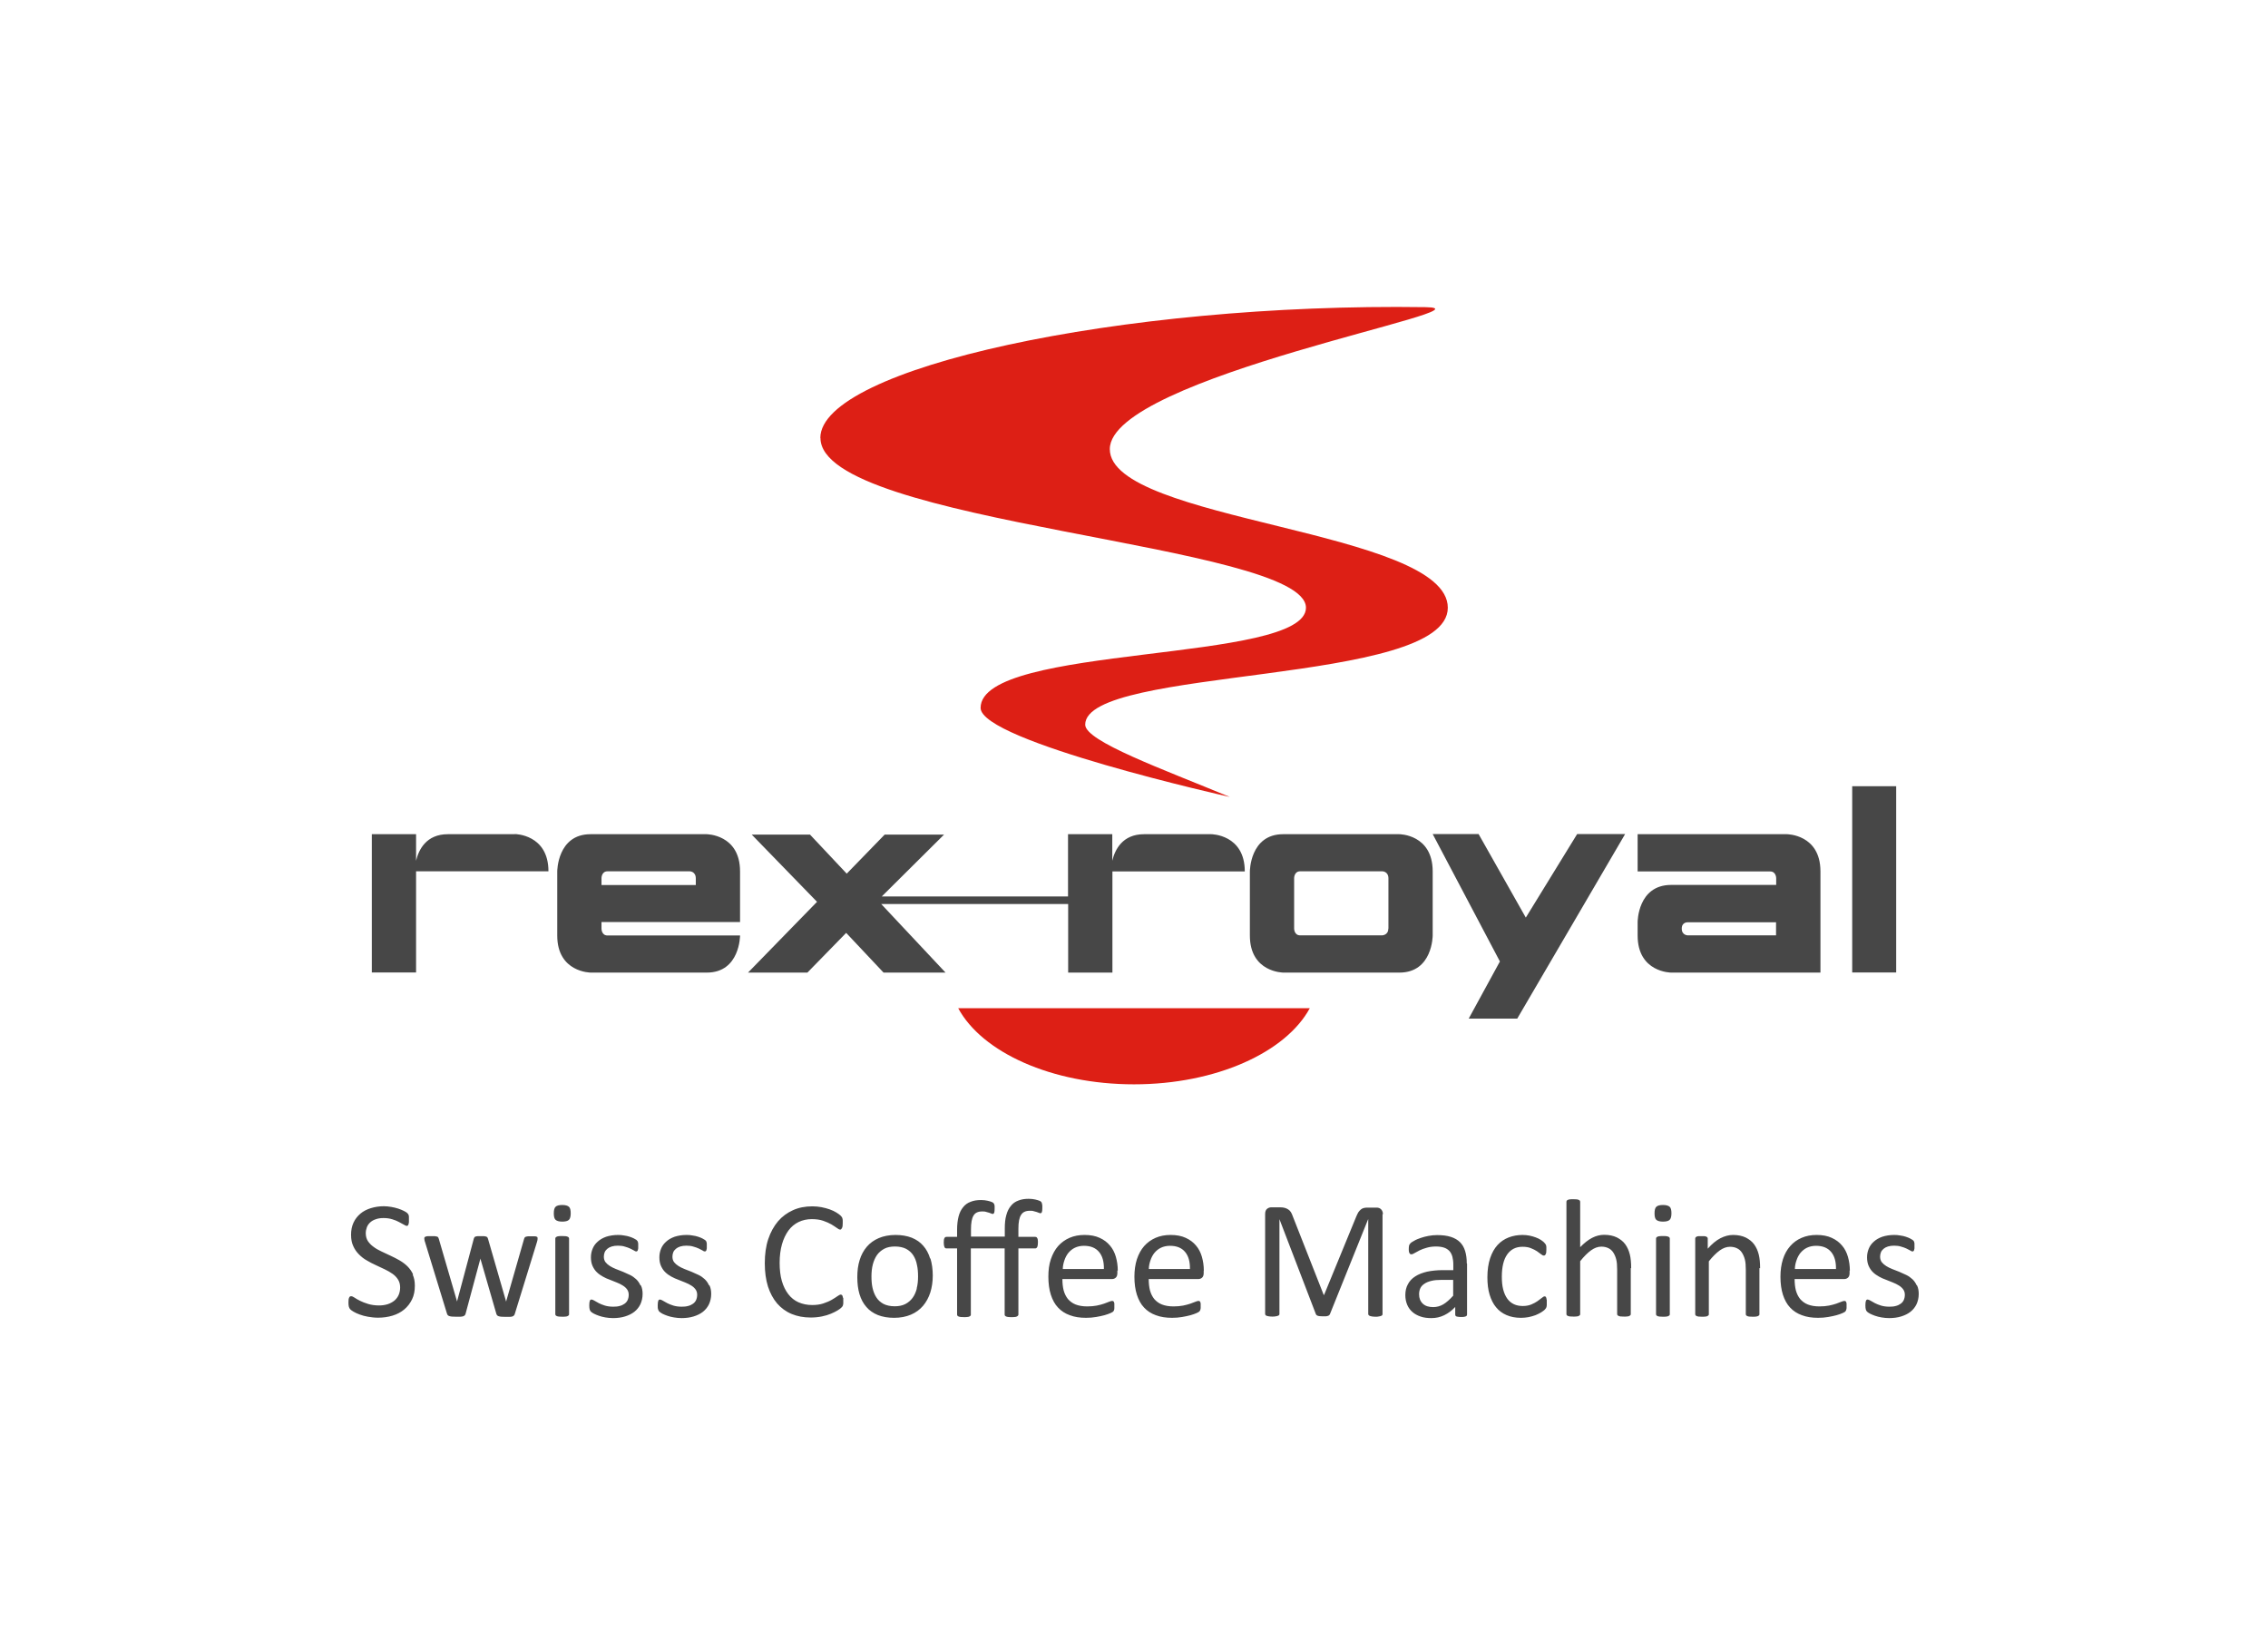
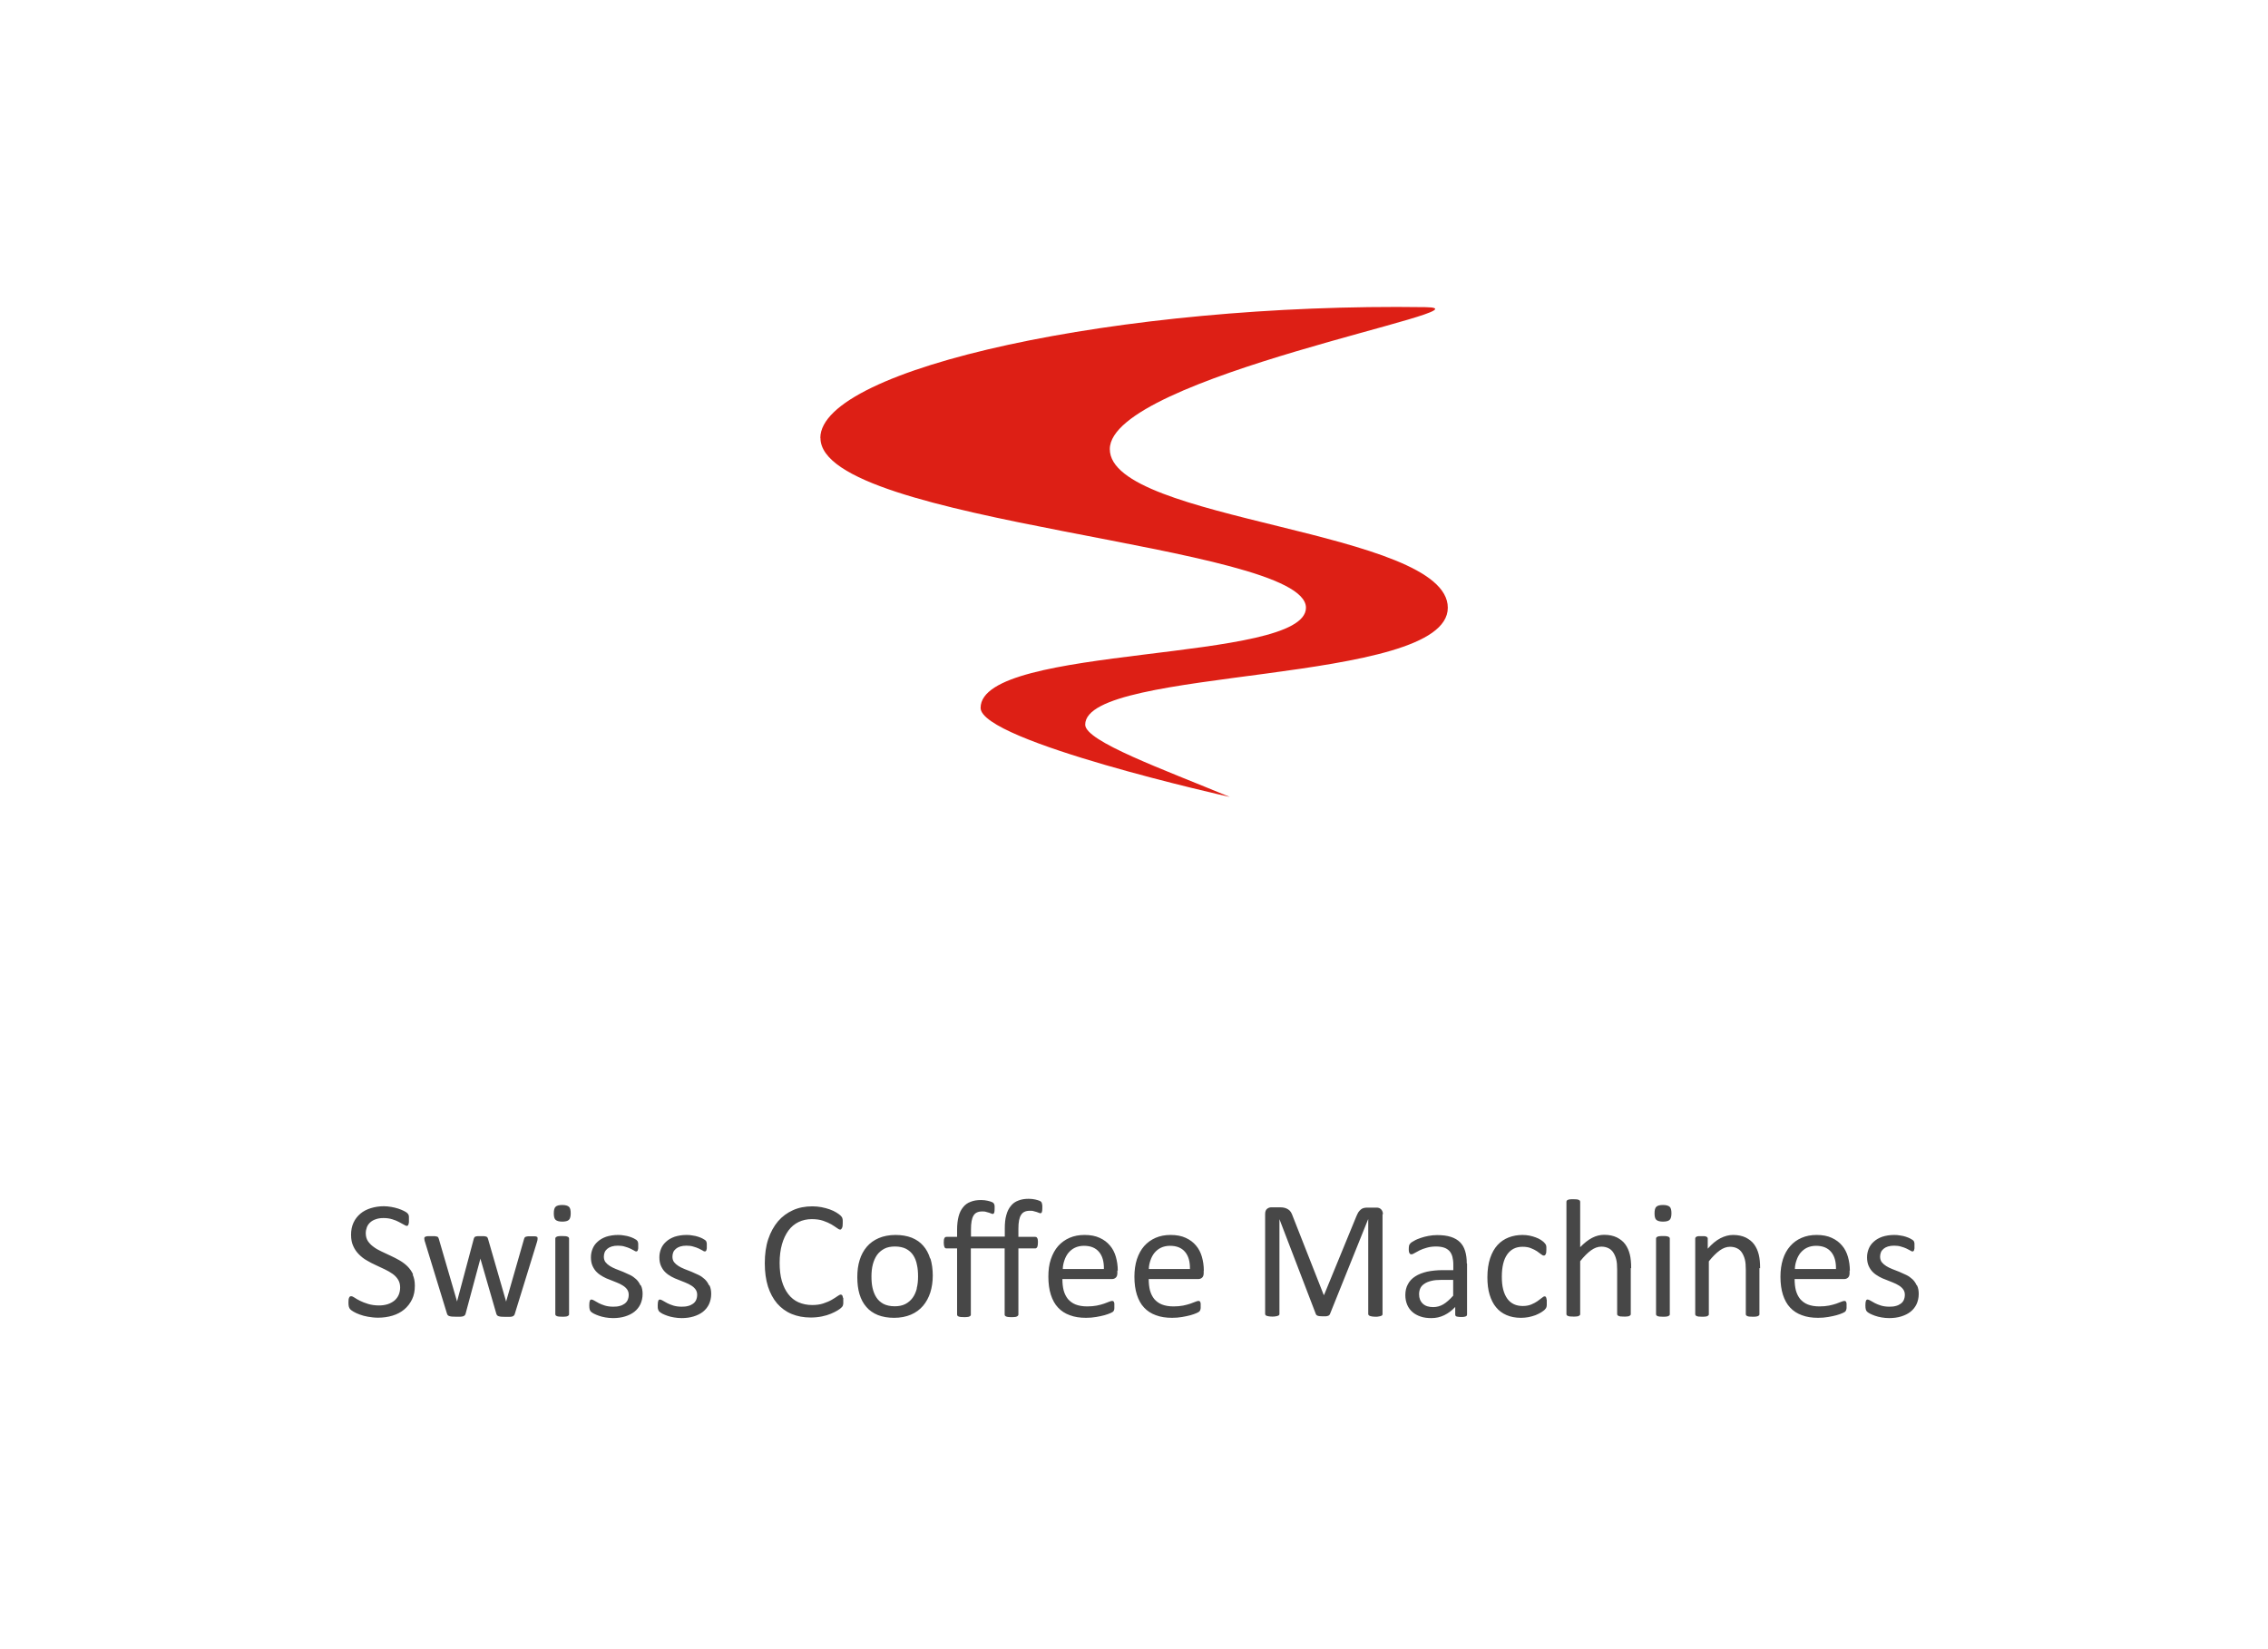
<svg xmlns="http://www.w3.org/2000/svg" id="Ebene_1" data-name="Ebene 1" width="165" height="120" viewBox="0 0 165 120">
-   <rect width="165" height="120" style="fill: #fff;" />
  <g>
    <path d="M139.44,93.52c-.08-.17-.18-.32-.31-.44-.13-.12-.28-.23-.45-.31-.17-.08-.34-.16-.51-.23-.17-.07-.34-.14-.51-.2-.17-.07-.32-.14-.44-.22-.13-.08-.24-.18-.32-.28-.08-.11-.12-.24-.12-.4,0-.11.02-.22.06-.32.04-.1.11-.18.19-.25.08-.07.19-.13.32-.17.13-.04.28-.06.45-.06.19,0,.36.02.51.07.15.04.28.09.39.14.11.05.2.1.27.14.07.05.12.07.16.07.02,0,.05,0,.07-.02.02-.01.04-.04.05-.07.01-.03.02-.07.03-.13,0-.05,0-.11,0-.18,0-.07,0-.12,0-.16,0-.05-.01-.08-.02-.11,0-.03-.02-.06-.03-.08-.01-.02-.04-.05-.09-.09-.04-.03-.11-.07-.19-.11-.08-.04-.18-.08-.3-.12-.12-.04-.25-.07-.4-.09-.15-.03-.29-.04-.44-.04-.33,0-.62.05-.87.13-.25.09-.46.21-.62.36-.17.15-.29.32-.37.52-.08.2-.12.4-.12.62,0,.24.04.45.12.63.08.17.18.33.31.45.13.13.28.23.44.32.16.09.33.17.51.23.17.07.34.13.5.2.16.06.31.14.44.22s.23.17.31.28c.08.11.12.24.12.39s-.03.28-.08.39-.13.2-.23.27c-.1.07-.22.13-.36.16-.14.04-.29.05-.46.05-.23,0-.43-.03-.6-.08-.17-.05-.33-.12-.45-.18-.13-.07-.24-.13-.32-.18-.09-.05-.15-.08-.2-.08-.03,0-.05,0-.08.02-.02.01-.04.04-.05.07-.01.03-.02.08-.03.13,0,.05-.01.12-.01.2,0,.13.01.23.03.3s.05.13.1.17c.04.04.12.09.21.14.1.05.22.1.36.15.14.05.3.09.47.12.18.03.36.05.56.05.32,0,.61-.04.87-.12.26-.08.49-.19.68-.34.19-.15.34-.34.44-.55.1-.22.16-.47.16-.75,0-.24-.04-.44-.12-.61M130.58,92.34c0-.22.05-.44.12-.64.07-.21.17-.39.29-.54.13-.15.28-.28.47-.37.19-.09.41-.14.66-.14.49,0,.85.15,1.1.45.25.3.36.72.35,1.24h-2.99ZM134.58,92.46c0-.36-.05-.69-.14-1.01-.09-.31-.23-.59-.43-.82-.19-.23-.44-.42-.75-.56-.3-.14-.67-.21-1.1-.21-.4,0-.77.07-1.09.21-.33.14-.6.34-.83.6-.23.26-.41.58-.53.96-.12.38-.18.8-.18,1.27,0,.5.06.93.18,1.31.12.37.29.69.52.93.23.25.52.44.86.56.34.13.73.19,1.18.19.26,0,.5-.02.73-.06.23-.04.43-.08.61-.13.17-.05.32-.1.43-.15.11-.05.18-.09.2-.11.02-.02.04-.05.05-.07s.02-.05.03-.08c0-.03.01-.07.02-.1,0-.04,0-.08,0-.14,0-.07,0-.13,0-.19,0-.05-.02-.09-.03-.12-.01-.03-.03-.05-.05-.06-.02-.01-.05-.02-.08-.02-.05,0-.12.02-.22.06-.1.04-.22.09-.37.14-.15.05-.33.1-.53.14s-.44.06-.7.06c-.33,0-.61-.05-.84-.14-.23-.09-.41-.23-.56-.4-.14-.18-.24-.38-.31-.63-.06-.24-.09-.52-.09-.82h3.61c.1,0,.19-.03.27-.1.08-.07.12-.18.12-.34v-.18ZM128.05,92.28c0-.39-.03-.72-.1-1-.07-.28-.18-.52-.33-.73-.15-.21-.36-.37-.61-.5-.25-.12-.56-.19-.92-.19-.31,0-.62.08-.93.24-.31.16-.61.41-.92.76v-.73s0-.06-.02-.08c-.01-.02-.04-.04-.07-.06-.03-.02-.08-.03-.14-.04-.06,0-.13,0-.22,0s-.17,0-.23,0c-.06,0-.1.02-.14.04-.04.02-.06.04-.07.06-.01.02-.02.05-.02.08v5.49s0,.06.02.08c.01.02.04.04.08.06.04.02.09.03.15.04.07,0,.15.01.24.01s.18,0,.25-.01c.06,0,.12-.02.15-.04.04-.02.06-.04.08-.06.02-.02.02-.05.02-.08v-3.84c.28-.35.54-.61.79-.79.25-.18.5-.27.75-.27.19,0,.37.04.51.11.15.07.27.18.36.32.09.14.16.3.21.49.05.19.07.44.07.76v3.22s0,.06.02.08c.02.02.04.04.08.06.04.02.09.03.15.04.06,0,.15.01.25.01s.18,0,.24-.01.12-.02.15-.04c.04-.02.06-.04.08-.06.02-.02.02-.05.02-.08v-3.35ZM121.47,87.81c-.09-.08-.25-.13-.48-.13s-.4.04-.49.13c-.09.08-.13.25-.13.48s.04.39.13.47c.09.08.25.13.48.13s.4-.04.49-.13c.09-.09.13-.25.13-.48s-.04-.39-.13-.47M121.48,90.13s0-.05-.02-.08-.04-.04-.08-.06c-.04-.02-.09-.03-.15-.04s-.15-.01-.25-.01-.18,0-.24.01c-.07,0-.12.02-.16.04-.04.02-.07.04-.08.06-.01.02-.02.05-.02.08v5.49s0,.06.02.08c.01.02.04.04.08.06.04.02.09.03.16.04.06,0,.15.01.24.01s.18,0,.25-.01.12-.02.15-.04c.04-.02.06-.04.08-.06.02-.02.02-.05.02-.08v-5.49ZM118.67,92.28c0-.39-.03-.73-.1-1.01-.07-.28-.18-.52-.33-.73-.15-.21-.36-.37-.61-.5-.25-.12-.56-.19-.92-.19-.3,0-.59.07-.88.22-.29.15-.58.38-.87.68v-3.29s0-.06-.02-.09c-.02-.02-.04-.04-.08-.06-.04-.02-.09-.03-.15-.04-.07,0-.15-.01-.25-.01s-.18,0-.24.01c-.07,0-.12.02-.16.04-.04.02-.07.04-.08.06-.01.02-.02.05-.02.09v8.15s0,.06.02.08c.01.02.04.04.08.06.04.02.09.03.16.04.06,0,.15.01.24.01s.18,0,.25-.01c.06,0,.12-.02.15-.04.04-.02.06-.04.08-.06.02-.02.02-.05.02-.08v-3.84c.28-.35.54-.61.79-.79.25-.18.5-.27.75-.27.19,0,.37.04.51.11.15.07.27.18.36.32.09.14.16.3.21.49.05.19.07.44.07.76v3.22s0,.06.02.08c.02.02.04.04.08.06.04.02.09.03.15.04.07,0,.15.01.25.01s.18,0,.24-.01c.07,0,.12-.02.15-.04.04-.02.06-.04.08-.06.02-.02.02-.05.02-.08v-3.34ZM112.52,94.58c0-.06-.02-.11-.03-.15-.01-.04-.03-.07-.05-.08-.02-.02-.04-.02-.07-.02-.05,0-.12.04-.2.11-.09.07-.19.15-.32.24-.13.09-.28.17-.45.24-.17.07-.38.11-.61.11-.24,0-.46-.04-.65-.13-.19-.09-.35-.22-.48-.4-.13-.18-.23-.4-.3-.67-.07-.27-.1-.58-.1-.93,0-.71.13-1.25.39-1.62.26-.37.63-.56,1.11-.56.24,0,.44.03.61.1.17.07.32.14.44.22.12.08.22.16.3.22.08.07.15.1.21.1.05,0,.1-.03.13-.1.04-.06.05-.17.05-.33,0-.07,0-.13,0-.18,0-.05-.01-.09-.02-.13-.01-.04-.03-.07-.05-.1-.02-.03-.05-.07-.1-.12-.05-.05-.13-.11-.23-.18-.11-.07-.23-.13-.37-.18-.14-.05-.29-.1-.45-.13-.16-.03-.33-.05-.51-.05-.36,0-.7.06-1.01.18-.31.12-.58.3-.81.55-.23.25-.41.57-.54.96-.13.39-.2.85-.2,1.39,0,.48.05.9.16,1.26.11.36.26.67.47.92.2.25.46.44.76.57.3.13.65.2,1.05.2.19,0,.38-.02.55-.05.18-.04.34-.08.5-.14.15-.06.29-.13.41-.2.12-.08.21-.14.26-.19.05-.05.08-.09.1-.12.01-.03.03-.06.04-.09,0-.03.02-.08.02-.13,0-.05,0-.11,0-.18,0-.08,0-.15,0-.21M105.71,94.29c-.25.28-.48.48-.71.62-.22.13-.47.2-.73.2-.33,0-.58-.08-.76-.25-.18-.17-.27-.4-.27-.68,0-.17.03-.31.09-.44s.16-.24.3-.33c.13-.09.3-.16.51-.21.2-.05.44-.07.72-.07h.86v1.17ZM106.71,91.93c0-.34-.04-.64-.12-.9-.08-.26-.2-.47-.37-.64-.17-.17-.39-.3-.67-.39-.28-.09-.61-.13-1-.13-.21,0-.42.02-.63.06-.21.04-.4.09-.57.15-.17.06-.33.12-.46.2-.13.07-.23.13-.28.19-.05.05-.09.11-.1.17-.01.06-.02.14-.02.24,0,.06,0,.12.01.17,0,.05.02.09.04.13.02.03.04.06.06.07s.05.02.09.02c.05,0,.12-.03.22-.09.1-.06.22-.12.37-.2.15-.07.32-.14.52-.19.2-.06.42-.09.67-.09.23,0,.43.03.58.08.16.05.29.14.39.24.1.11.17.24.22.41.04.16.07.35.07.56v.43h-.75c-.43,0-.81.04-1.15.11-.34.08-.63.19-.86.34-.24.15-.42.34-.54.57-.13.23-.19.5-.19.8,0,.26.05.5.14.71.09.21.22.38.38.52.16.14.36.25.6.33.23.08.49.11.78.11.33,0,.64-.07.93-.21.29-.14.56-.34.8-.6v.55s.01.09.04.11c.03.03.07.04.14.05.06.01.15.02.25.02s.19,0,.25-.02c.06-.01.1-.03.13-.05.03-.02.05-.06.05-.11v-3.7ZM100.61,88.36c0-.09-.01-.16-.04-.22-.02-.06-.06-.11-.1-.15-.04-.04-.09-.07-.14-.09-.06-.02-.11-.03-.18-.03h-.67c-.1,0-.19.01-.27.03-.08.02-.15.06-.21.11-.06.05-.12.12-.18.2-.05.09-.1.19-.15.31l-2.34,5.7h-.03l-2.25-5.72c-.04-.11-.08-.21-.13-.29-.05-.08-.11-.15-.19-.2-.07-.05-.16-.09-.26-.12-.1-.03-.21-.04-.35-.04h-.64c-.11,0-.21.04-.3.11-.09.07-.14.2-.14.37v7.26s0,.06.02.09.04.04.08.06c.04.01.09.03.16.04.07.01.15.02.25.02s.19,0,.26-.02c.07-.01.12-.02.16-.04.04-.01.07-.03.09-.06.02-.02.02-.05.02-.09v-6.88h0l2.65,6.91s.02.05.05.07c.02.02.05.04.09.05.04.01.09.03.15.03.06,0,.13.01.22.01s.15,0,.21,0c.06,0,.11-.02.15-.03.04-.01.07-.03.1-.05.02-.02.04-.05.05-.07l2.78-6.91h.01v6.88s0,.06.03.09c.02.02.04.04.08.06.04.01.09.03.16.04.07.01.15.02.25.02.1,0,.19,0,.25-.02.06-.01.12-.02.16-.04.04-.01.07-.03.09-.06.02-.02.02-.05.02-.09v-7.26ZM83.58,92.34c0-.22.05-.44.12-.64.07-.21.17-.39.29-.54.13-.15.28-.28.47-.37.19-.09.41-.14.66-.14.49,0,.85.15,1.1.45.25.3.36.72.35,1.24h-2.99ZM87.58,92.46c0-.36-.05-.69-.14-1.01-.09-.31-.23-.59-.43-.82-.19-.23-.44-.42-.75-.56-.3-.14-.67-.21-1.1-.21-.4,0-.77.07-1.09.21-.32.14-.6.34-.83.6-.23.26-.4.58-.53.96-.12.38-.18.8-.18,1.27,0,.5.06.93.18,1.31.12.37.29.69.52.93.23.25.52.44.86.56.34.13.73.19,1.18.19.26,0,.5-.02.73-.06.23-.04.43-.08.61-.13.17-.05.32-.1.43-.15.11-.05.18-.09.2-.11.02-.02.04-.05.06-.07.01-.02.02-.05.03-.08,0-.03.01-.07.02-.1,0-.04,0-.08,0-.14,0-.07,0-.13,0-.19,0-.05-.02-.09-.03-.12-.01-.03-.03-.05-.05-.06-.02-.01-.05-.02-.08-.02-.05,0-.12.02-.22.06-.1.04-.22.09-.37.14-.15.05-.33.1-.53.14s-.44.06-.7.06c-.33,0-.61-.05-.84-.14-.23-.09-.41-.23-.56-.4-.14-.18-.24-.38-.31-.63-.06-.24-.09-.52-.09-.82h3.61c.1,0,.19-.03.27-.1.08-.07.12-.18.12-.34v-.18ZM77.32,92.34c0-.22.05-.44.12-.64.07-.21.17-.39.29-.54.13-.15.28-.28.47-.37.19-.09.41-.14.66-.14.49,0,.85.15,1.1.45.25.3.36.72.35,1.24h-2.99ZM81.32,92.46c0-.36-.05-.69-.14-1.01-.09-.31-.23-.59-.43-.82-.19-.23-.44-.42-.75-.56-.3-.14-.67-.21-1.1-.21-.4,0-.77.07-1.09.21-.32.14-.6.34-.83.6-.23.26-.4.58-.53.96s-.18.8-.18,1.27c0,.5.06.93.18,1.31.12.37.29.69.52.93.23.25.52.44.86.56.34.13.73.19,1.18.19.26,0,.5-.02.73-.06.23-.04.43-.08.61-.13.17-.05.32-.1.43-.15s.18-.09.2-.11c.02-.02.04-.05.05-.07.01-.02.02-.05.03-.08,0-.03.01-.07.01-.1,0-.04,0-.08,0-.14,0-.07,0-.13,0-.19,0-.05-.02-.09-.03-.12-.01-.03-.03-.05-.05-.06-.02-.01-.05-.02-.08-.02-.05,0-.12.02-.22.06-.1.04-.22.09-.37.14-.15.05-.32.1-.53.14-.2.04-.44.06-.7.06-.33,0-.61-.05-.84-.14-.23-.09-.41-.23-.56-.4-.14-.18-.24-.38-.31-.63-.06-.24-.09-.52-.09-.82h3.61c.1,0,.19-.03.27-.1.08-.07.12-.18.12-.34v-.18ZM75.82,87.67c0-.05-.02-.1-.03-.14-.01-.04-.03-.07-.06-.09-.03-.03-.06-.05-.09-.06-.09-.04-.2-.07-.33-.1-.14-.03-.29-.05-.47-.05-.29,0-.54.04-.76.13-.22.08-.4.21-.54.39-.15.18-.26.4-.33.67-.08.27-.11.59-.11.97v.59h-2.46v-.53c0-.46.06-.79.18-.99.12-.21.33-.31.63-.31.11,0,.2,0,.28.03.08.02.15.04.22.06.07.02.12.04.16.06.04.02.08.03.11.03.05,0,.09-.03.11-.09.02-.06.03-.15.03-.28,0-.08,0-.14,0-.2,0-.05-.02-.1-.03-.14-.02-.04-.04-.07-.06-.09-.02-.02-.06-.04-.1-.06-.09-.04-.19-.07-.33-.1-.13-.03-.29-.05-.47-.05-.29,0-.54.04-.76.13-.22.08-.4.21-.54.39-.15.18-.26.4-.33.67-.07.27-.11.59-.11.97v.52h-.77s-.06,0-.09.02c-.02.01-.04.04-.06.07-.02.03-.03.08-.04.13,0,.05-.01.12-.01.2,0,.15.02.25.05.32.03.07.08.1.15.1h.77v4.81s0,.06.02.08c.02.02.04.04.08.06.04.02.09.03.16.04.06,0,.15.01.24.01s.18,0,.24-.01c.07,0,.12-.02.16-.04.04-.02.07-.04.08-.06.02-.02.02-.05.02-.08v-4.81h2.46v4.81s0,.06.02.08c.02.02.04.04.08.06.04.02.09.03.16.04s.15.01.24.01.18,0,.24-.01c.06,0,.12-.02.15-.04.04-.02.07-.04.08-.06.02-.02.03-.05.03-.08v-4.81h1.22c.06,0,.11-.03.15-.1.03-.06.05-.17.05-.32,0-.08,0-.14-.01-.2,0-.05-.02-.1-.04-.13-.02-.03-.04-.06-.06-.07-.02-.01-.05-.02-.09-.02h-1.22v-.6c0-.46.06-.79.19-.99.12-.21.34-.31.64-.31.11,0,.2,0,.28.03.08.02.15.04.22.06.06.02.12.04.16.06.04.02.08.03.11.03.05,0,.09-.03.11-.09.02-.06.03-.15.03-.28,0-.08,0-.14,0-.2M66.7,93.76c-.07.26-.17.49-.31.68-.14.19-.32.34-.53.45-.22.11-.47.16-.77.16-.32,0-.59-.06-.81-.17-.22-.12-.39-.27-.52-.47-.13-.2-.22-.43-.28-.69-.06-.26-.08-.55-.08-.85s.03-.6.1-.87c.07-.26.17-.49.31-.69.14-.19.32-.34.53-.45s.47-.16.77-.16c.32,0,.59.06.81.17.22.12.39.27.52.47.13.2.22.43.27.7.06.26.08.54.08.84,0,.32-.03.61-.1.87M67.67,91.58c-.11-.37-.28-.68-.5-.93-.22-.26-.5-.45-.84-.59-.34-.13-.73-.2-1.18-.2s-.87.08-1.22.23c-.35.15-.64.36-.87.63-.23.27-.41.6-.52.97-.12.38-.17.79-.17,1.24s.05.88.16,1.24c.11.37.28.68.5.93.22.26.5.45.84.59.34.13.73.2,1.18.2s.87-.08,1.22-.23c.35-.15.64-.36.88-.64.23-.27.41-.6.53-.97.12-.38.18-.79.18-1.24s-.06-.87-.17-1.24M61.32,94.43c0-.06-.02-.11-.03-.14-.01-.03-.03-.06-.05-.07-.02-.01-.05-.02-.07-.02-.06,0-.14.04-.25.12-.11.08-.24.16-.41.26-.17.1-.37.18-.6.26-.23.08-.51.12-.82.12-.37,0-.7-.07-1-.2-.29-.13-.54-.33-.74-.59-.2-.26-.36-.58-.47-.96s-.16-.83-.16-1.33.06-.95.17-1.34c.11-.39.27-.72.47-1,.2-.27.45-.48.74-.62.29-.14.61-.21.96-.21.32,0,.6.04.83.12.23.08.43.17.59.26.16.1.29.18.4.26.1.08.18.12.24.12.03,0,.06,0,.08-.03.02-.02.04-.05.06-.09.02-.04.03-.09.04-.14,0-.06.01-.13.01-.21,0-.07,0-.14,0-.19,0-.05-.01-.1-.02-.14-.01-.04-.02-.07-.04-.1-.02-.03-.05-.07-.11-.13-.05-.05-.15-.12-.29-.21-.14-.09-.3-.16-.49-.23-.18-.06-.38-.12-.6-.16-.22-.04-.44-.06-.66-.06-.52,0-.99.09-1.41.28-.42.19-.79.46-1.09.81-.3.36-.54.79-.71,1.3s-.25,1.1-.25,1.75.08,1.2.23,1.69c.16.49.38.9.67,1.24.29.33.64.59,1.05.76.41.17.87.26,1.39.26.3,0,.57-.03.82-.08.25-.05.47-.12.66-.2.19-.08.35-.16.48-.24s.22-.15.26-.19c.04-.04.07-.08.09-.1.02-.03.03-.06.04-.1.01-.04.02-.08.02-.13,0-.05,0-.11,0-.17,0-.09,0-.17,0-.23M51.58,93.52c-.08-.17-.18-.32-.31-.44-.13-.12-.28-.23-.45-.31-.17-.08-.34-.16-.51-.23-.17-.07-.34-.14-.51-.2-.17-.07-.32-.14-.44-.22-.13-.08-.24-.18-.32-.28-.08-.11-.12-.24-.12-.4,0-.11.02-.22.06-.32.04-.1.11-.18.19-.25.08-.07.19-.13.32-.17.13-.04.28-.06.45-.06.19,0,.36.02.51.07.15.04.28.09.39.14.11.05.2.1.27.14.07.05.12.07.16.07.02,0,.05,0,.07-.02.02-.01.04-.04.05-.07.01-.03.02-.07.03-.13,0-.05,0-.11,0-.18,0-.07,0-.12,0-.16,0-.05-.01-.08-.02-.11,0-.03-.02-.06-.03-.08-.01-.02-.04-.05-.09-.09-.04-.03-.11-.07-.19-.11-.08-.04-.18-.08-.3-.12-.12-.04-.25-.07-.4-.09-.15-.03-.29-.04-.44-.04-.33,0-.62.05-.87.13-.25.09-.46.21-.62.36-.17.15-.29.32-.37.52-.08.2-.12.4-.12.62,0,.24.04.45.12.63.08.17.18.33.31.45.13.13.28.23.44.32.17.09.33.17.51.23.17.07.34.13.5.2.16.06.31.14.44.22.13.08.23.17.31.28.08.11.12.24.12.39s-.03.28-.08.39c-.05.11-.13.2-.23.27-.1.07-.22.13-.36.16-.14.04-.29.05-.46.05-.23,0-.43-.03-.6-.08-.17-.05-.33-.12-.45-.18-.13-.07-.24-.13-.32-.18-.09-.05-.15-.08-.2-.08-.03,0-.05,0-.08.02-.02.01-.04.04-.05.07-.01.03-.02.08-.03.13,0,.05-.01.12-.01.2,0,.13,0,.23.03.3.02.07.05.13.1.17.05.04.12.09.21.14.1.05.22.1.36.15.14.05.3.09.48.12.18.03.36.05.56.05.32,0,.61-.04.87-.12.26-.08.49-.19.68-.34.19-.15.34-.34.44-.55.1-.22.16-.47.16-.75,0-.24-.04-.44-.12-.61M46.59,93.52c-.08-.17-.18-.32-.31-.44-.13-.12-.28-.23-.45-.31-.17-.08-.34-.16-.51-.23-.17-.07-.34-.14-.51-.2-.17-.07-.32-.14-.44-.22-.13-.08-.24-.18-.32-.28-.08-.11-.12-.24-.12-.4,0-.11.02-.22.06-.32s.11-.18.19-.25c.08-.07.19-.13.32-.17.13-.04.28-.06.45-.06.19,0,.36.02.51.07.15.04.28.09.39.14.11.05.2.1.27.14.07.05.12.07.16.07.02,0,.05,0,.07-.02.02-.01.04-.04.05-.07s.02-.07.03-.13c0-.05,0-.11,0-.18,0-.07,0-.12,0-.16,0-.05-.01-.08-.02-.11,0-.03-.02-.06-.03-.08-.01-.02-.04-.05-.08-.09-.04-.03-.11-.07-.19-.11-.08-.04-.18-.08-.3-.12-.12-.04-.25-.07-.4-.09-.15-.03-.29-.04-.44-.04-.33,0-.62.05-.87.13-.25.09-.46.21-.62.36-.17.15-.29.32-.37.52-.08.2-.12.4-.12.62,0,.24.04.45.12.63.08.17.18.33.31.45.13.13.28.23.44.32s.33.17.51.23c.17.07.34.13.5.2.16.06.31.14.44.22.13.08.23.17.31.28.08.11.12.24.12.39s-.03.28-.08.39-.13.2-.23.27c-.1.07-.22.13-.36.16-.14.04-.29.05-.46.05-.23,0-.43-.03-.6-.08-.17-.05-.33-.12-.45-.18-.13-.07-.24-.13-.32-.18-.09-.05-.15-.08-.2-.08-.03,0-.05,0-.08.02-.02.01-.04.04-.05.07-.01.03-.02.08-.03.13,0,.05-.01.12-.01.2,0,.13.01.23.03.3.02.07.05.13.1.17.04.04.12.09.21.14.1.05.22.1.36.15.14.05.3.09.47.12.18.03.36.05.56.05.32,0,.61-.04.87-.12.26-.08.49-.19.68-.34.19-.15.34-.34.44-.55.1-.22.16-.47.16-.75,0-.24-.04-.44-.12-.61M41.39,87.81c-.09-.08-.25-.13-.48-.13s-.4.04-.49.13c-.09.08-.13.25-.13.48s.04.39.13.47c.09.08.25.13.48.13s.4-.04.49-.13c.09-.09.13-.25.13-.48s-.04-.39-.13-.47M41.4,90.13s0-.05-.02-.08-.04-.04-.08-.06c-.04-.02-.09-.03-.15-.04-.07,0-.15-.01-.25-.01s-.18,0-.24.01c-.07,0-.12.02-.16.04-.04.02-.07.04-.08.06-.01.02-.02.05-.02.08v5.49s0,.06.02.08c.01.02.04.04.08.06.04.02.09.03.16.04.06,0,.15.01.24.01s.18,0,.25-.01c.06,0,.12-.02.15-.04.04-.02.06-.04.08-.06.02-.02.02-.05.02-.08v-5.49ZM39.12,90.04s-.04-.04-.07-.05c-.03-.02-.08-.03-.14-.03-.06,0-.14,0-.23,0-.11,0-.19,0-.26,0-.07,0-.12.02-.16.03-.04.01-.07.03-.09.06-.02.03-.03.06-.04.09l-1.3,4.53v.05s-.02-.05-.02-.05l-1.31-4.54s-.02-.06-.04-.09c-.02-.02-.04-.04-.08-.06-.04-.01-.09-.02-.15-.03-.06,0-.14,0-.24,0s-.18,0-.25,0c-.06,0-.11.02-.15.03-.04.01-.06.03-.08.06-.02.03-.03.06-.04.09l-1.21,4.53v.05s-.02-.05-.02-.05l-1.32-4.53s-.03-.07-.04-.09c-.02-.03-.04-.05-.08-.06-.04-.01-.09-.02-.16-.03-.07,0-.16,0-.27,0-.09,0-.17,0-.24,0-.06,0-.12.01-.16.03-.04.01-.07.03-.08.05-.02.02-.02.05-.02.09,0,.03,0,.06.01.1,0,.04.02.09.04.15l1.6,5.22s.03.08.05.1c.02.03.06.05.11.07.05.02.12.03.19.04.08,0,.18.01.31.01s.22,0,.31,0c.08,0,.15-.02.2-.03.05-.02.09-.04.12-.07.03-.03.05-.07.06-.11l1.07-3.98v-.05s.02.05.02.05l1.15,3.98s.03.08.05.1c.02.03.06.05.11.07.05.02.12.03.2.04.09,0,.19.01.32.01s.22,0,.3,0c.08,0,.15-.02.19-.03.05-.02.08-.04.11-.07s.05-.07.06-.11l1.61-5.22c.02-.06.03-.11.04-.15,0-.04.01-.08.01-.1,0-.04,0-.06-.02-.09M30.06,92.75c-.1-.23-.24-.43-.41-.6-.17-.17-.36-.31-.58-.44-.22-.12-.43-.24-.66-.34-.22-.1-.44-.21-.66-.31-.22-.1-.41-.21-.58-.34-.17-.12-.3-.26-.41-.42-.1-.16-.15-.35-.15-.57,0-.15.03-.29.08-.43.05-.13.13-.25.24-.35.11-.1.24-.18.4-.23.16-.06.35-.09.57-.09.24,0,.45.03.64.09.19.06.35.12.49.2.14.07.25.14.35.19.09.06.17.09.21.09.03,0,.05,0,.08-.03.02-.02.04-.05.05-.09.01-.04.02-.09.03-.14,0-.06,0-.12,0-.19,0-.08,0-.14,0-.19,0-.05,0-.09-.02-.13,0-.03-.02-.06-.03-.08-.01-.02-.04-.05-.08-.09-.04-.04-.12-.09-.24-.15s-.26-.12-.42-.17c-.16-.05-.32-.09-.5-.12-.18-.03-.35-.05-.53-.05-.34,0-.66.05-.95.14-.29.09-.55.22-.76.4-.21.18-.38.39-.5.65-.12.26-.18.55-.18.88s.05.6.16.83c.1.23.24.43.41.6.17.17.35.32.57.44.21.13.43.24.65.34.22.1.44.21.66.31.21.1.4.21.57.33.17.12.3.26.4.42.1.16.15.35.15.57,0,.21-.04.39-.11.55-.07.16-.18.3-.31.41-.14.11-.3.2-.49.26-.19.06-.4.09-.62.09-.3,0-.57-.04-.8-.11-.23-.07-.43-.15-.59-.23-.16-.08-.3-.16-.4-.23-.1-.07-.18-.1-.24-.1-.03,0-.06,0-.09.02-.02.01-.04.04-.06.08-.02.04-.03.08-.04.14,0,.06-.01.13-.01.22,0,.13.01.23.03.3.02.08.06.14.1.19.05.05.13.11.25.18.12.07.27.14.44.2.18.07.38.12.6.16.23.04.47.07.73.07.38,0,.73-.05,1.06-.15.33-.1.61-.25.85-.45.24-.2.43-.45.57-.74.14-.29.2-.62.2-.99,0-.31-.05-.58-.16-.81" style="fill: #474747;" />
    <path d="M59.68,31.87c0-5.07,21.82-9.85,44.03-9.52,5.48.08-22.97,5.06-22.97,10.33s24.59,5.87,24.59,11.54-26.38,4.26-26.38,8.51c0,1.21,5.66,3.24,10.52,5.26,0,0-18.13-4.05-18.13-6.48,0-4.66,23.67-3.24,23.67-7.29,0-4.66-35.32-6.07-35.32-12.35" style="fill: #dd1f15;" />
-     <path d="M82.5,78.9c5.98,0,11.05-2.33,12.79-5.54h-25.58c1.73,3.21,6.8,5.54,12.79,5.54" style="fill: #dd1f15;" />
-     <path d="M37.46,60.7h-4.88c-1.57,0-2.12,1.13-2.31,1.93v-1.93h-3.22v10.06h3.22v-7.36h9.63c0-2.7-2.44-2.71-2.44-2.71M51.4,60.7h-8.44c-2.42,0-2.42,2.71-2.42,2.71v4.66c0,2.7,2.44,2.7,2.44,2.7h8.44c2.42,0,2.42-2.7,2.42-2.7h-9.64c-.44,0-.44-.49-.44-.49v-.49h10.08v-3.68c0-2.71-2.44-2.71-2.44-2.71M50.62,64.4h-6.86v-.51s0-.49.44-.49h5.98s.44,0,.44.52v.49ZM88.11,60.7h-4.88c-1.57,0-2.12,1.13-2.31,1.93v-1.93h-3.22v4.53h-13.55l4.53-4.5h-4.32l-2.76,2.84-2.67-2.84h-4.24l4.75,4.89-5.02,5.15h4.32l2.82-2.89,2.72,2.89h4.51l-4.68-4.99h13.6v4.99h3.22v-7.36h9.63c0-2.7-2.44-2.71-2.44-2.71M101.79,60.7h-8.44c-2.42,0-2.42,2.71-2.42,2.71v4.66c0,2.7,2.44,2.7,2.44,2.7h8.44c2.42,0,2.42-2.7,2.42-2.7v-4.66c0-2.71-2.43-2.71-2.43-2.71M101,67.57c0,.49-.46.49-.46.49h-5.95c-.44,0-.44-.49-.44-.49v-3.68s0-.49.44-.49h5.98s.44,0,.44.52v3.65ZM111,66.76l-3.43-6.07h-3.34l4.89,9.27-2.27,4.16h3.53l7.85-13.43h-3.49l-3.73,6.07ZM130,60.7h-10.86v2.71h9.64c.44,0,.44.49.44.49v.49h-7.64c-2.44,0-2.44,2.7-2.44,2.7v.98c0,2.7,2.44,2.7,2.44,2.7h10.86v-7.36c0-2.71-2.44-2.71-2.44-2.71M129.21,68.06h-6.42s-.44,0-.44-.49.44-.46.44-.46h6.42v.95ZM134.75,70.76h3.2v-13.55h-3.2v13.55Z" style="fill: #474747;" />
  </g>
</svg>